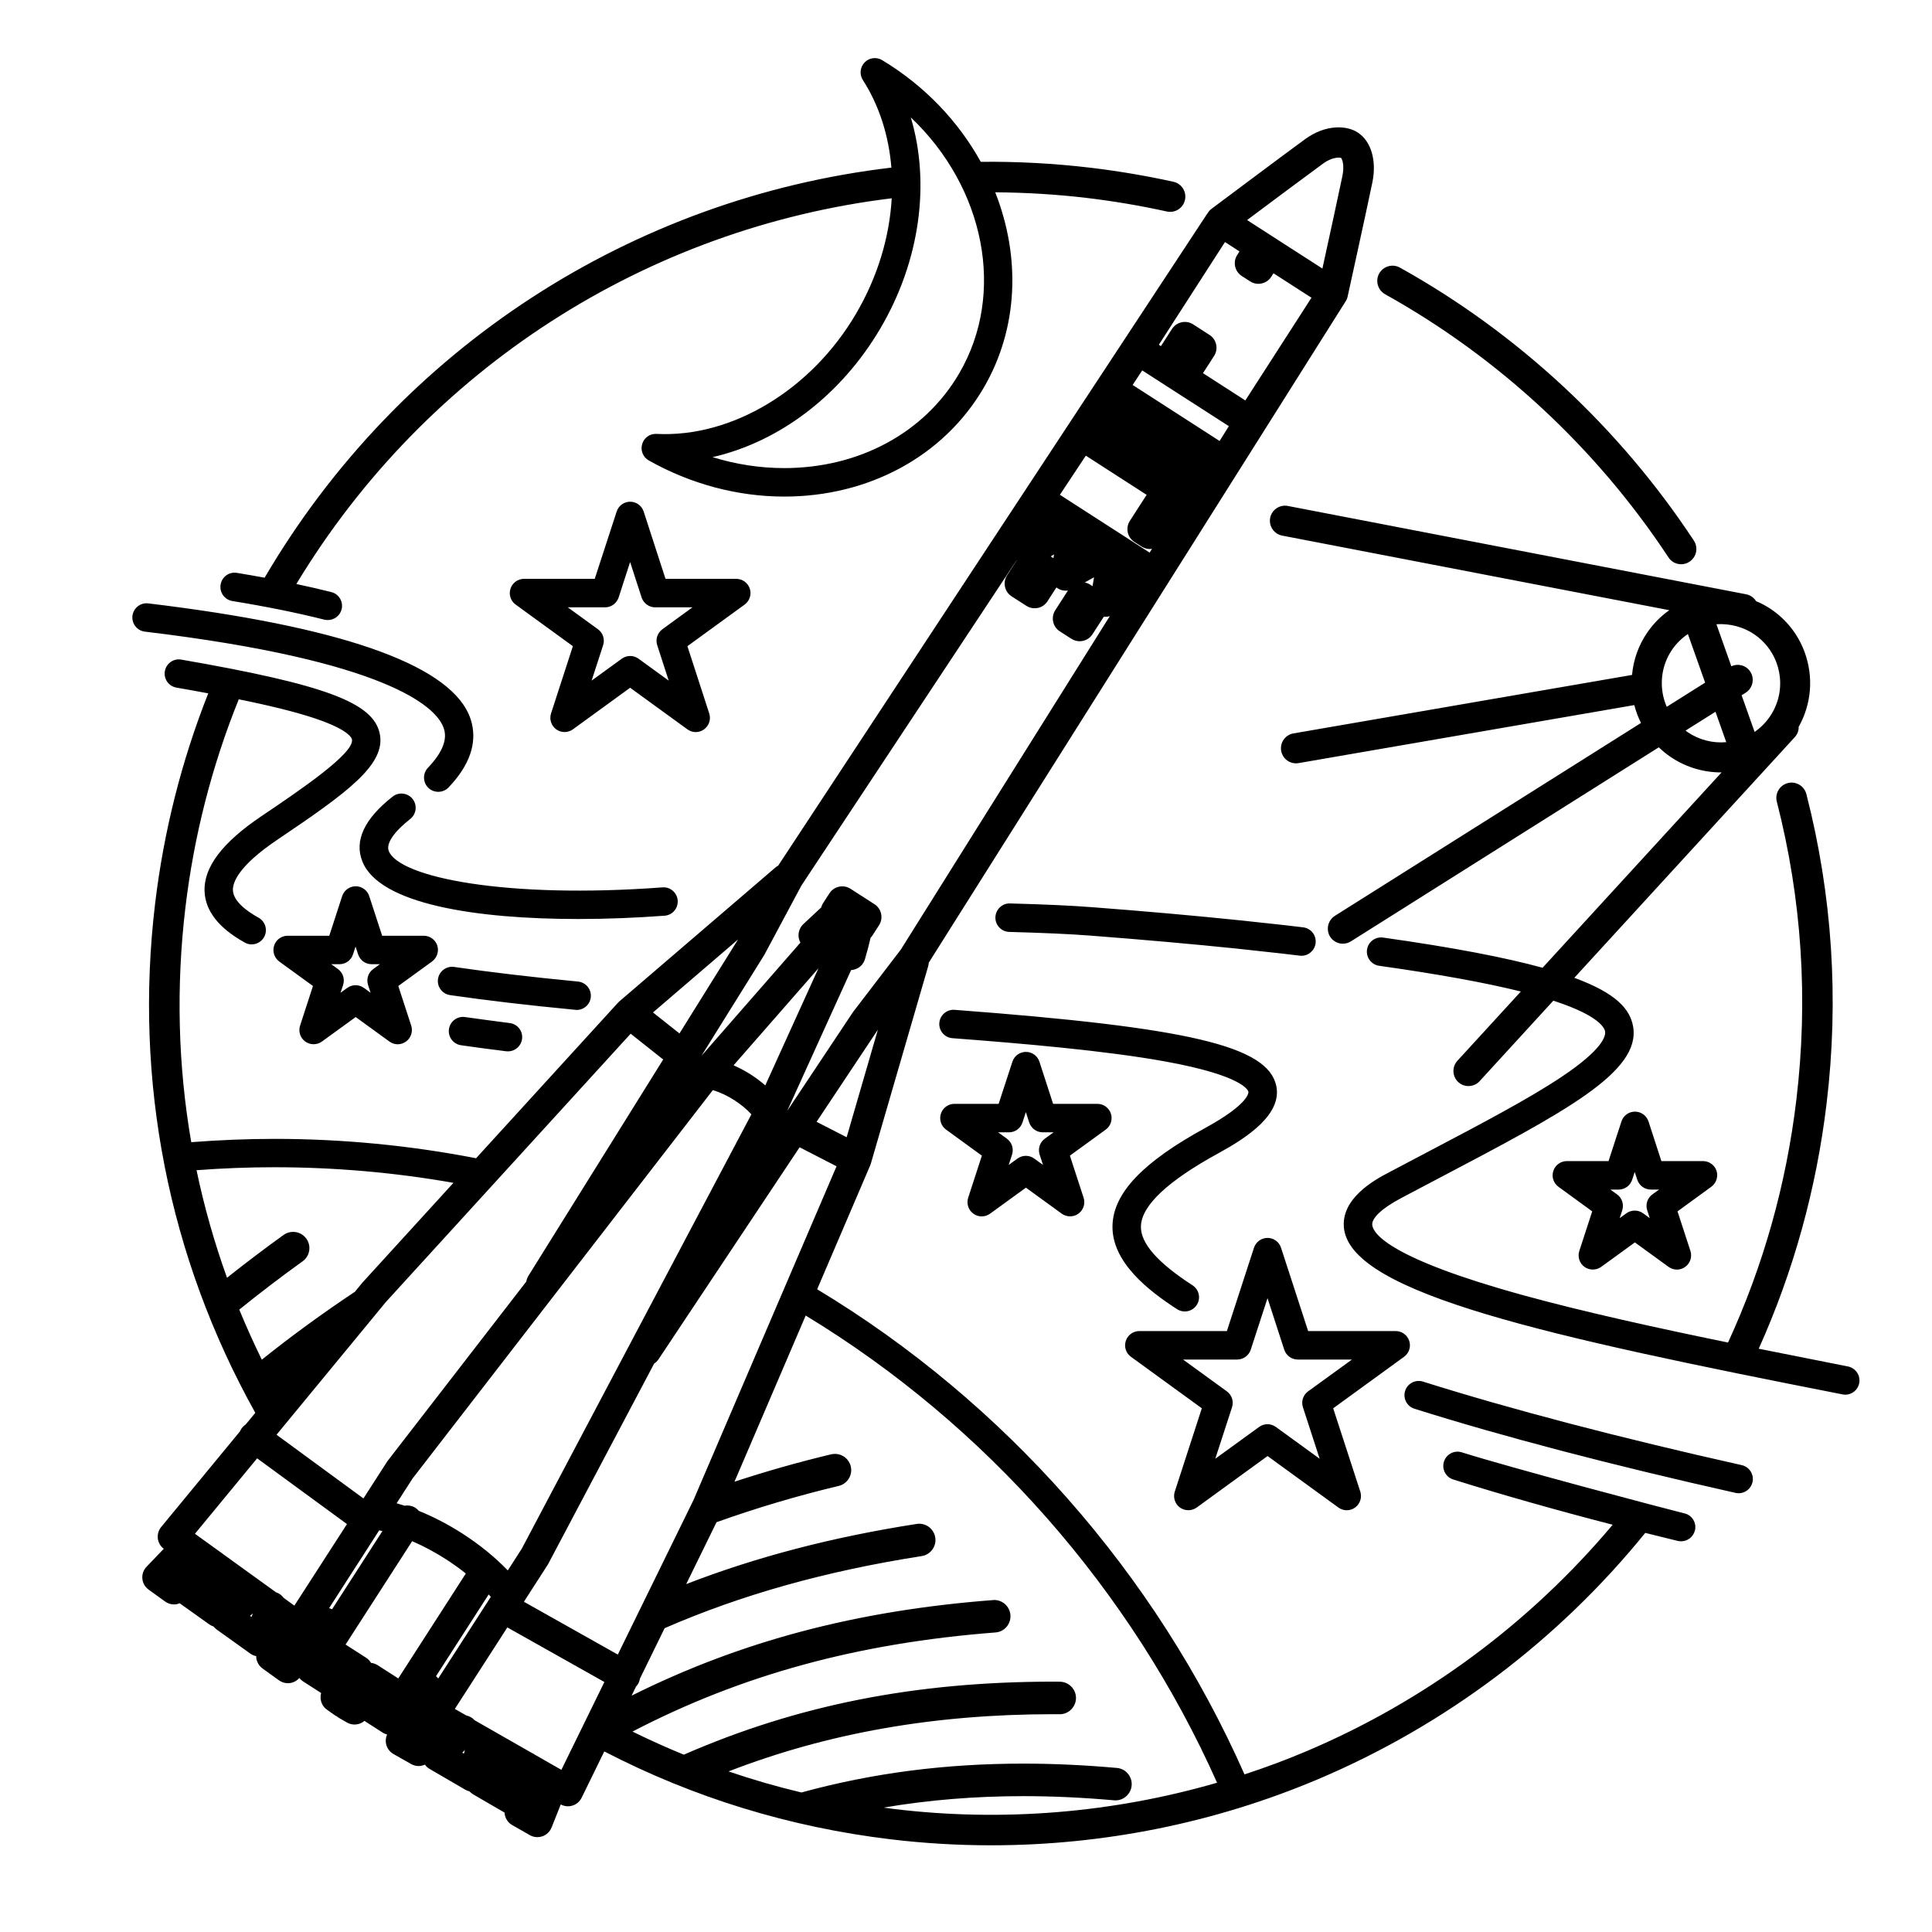
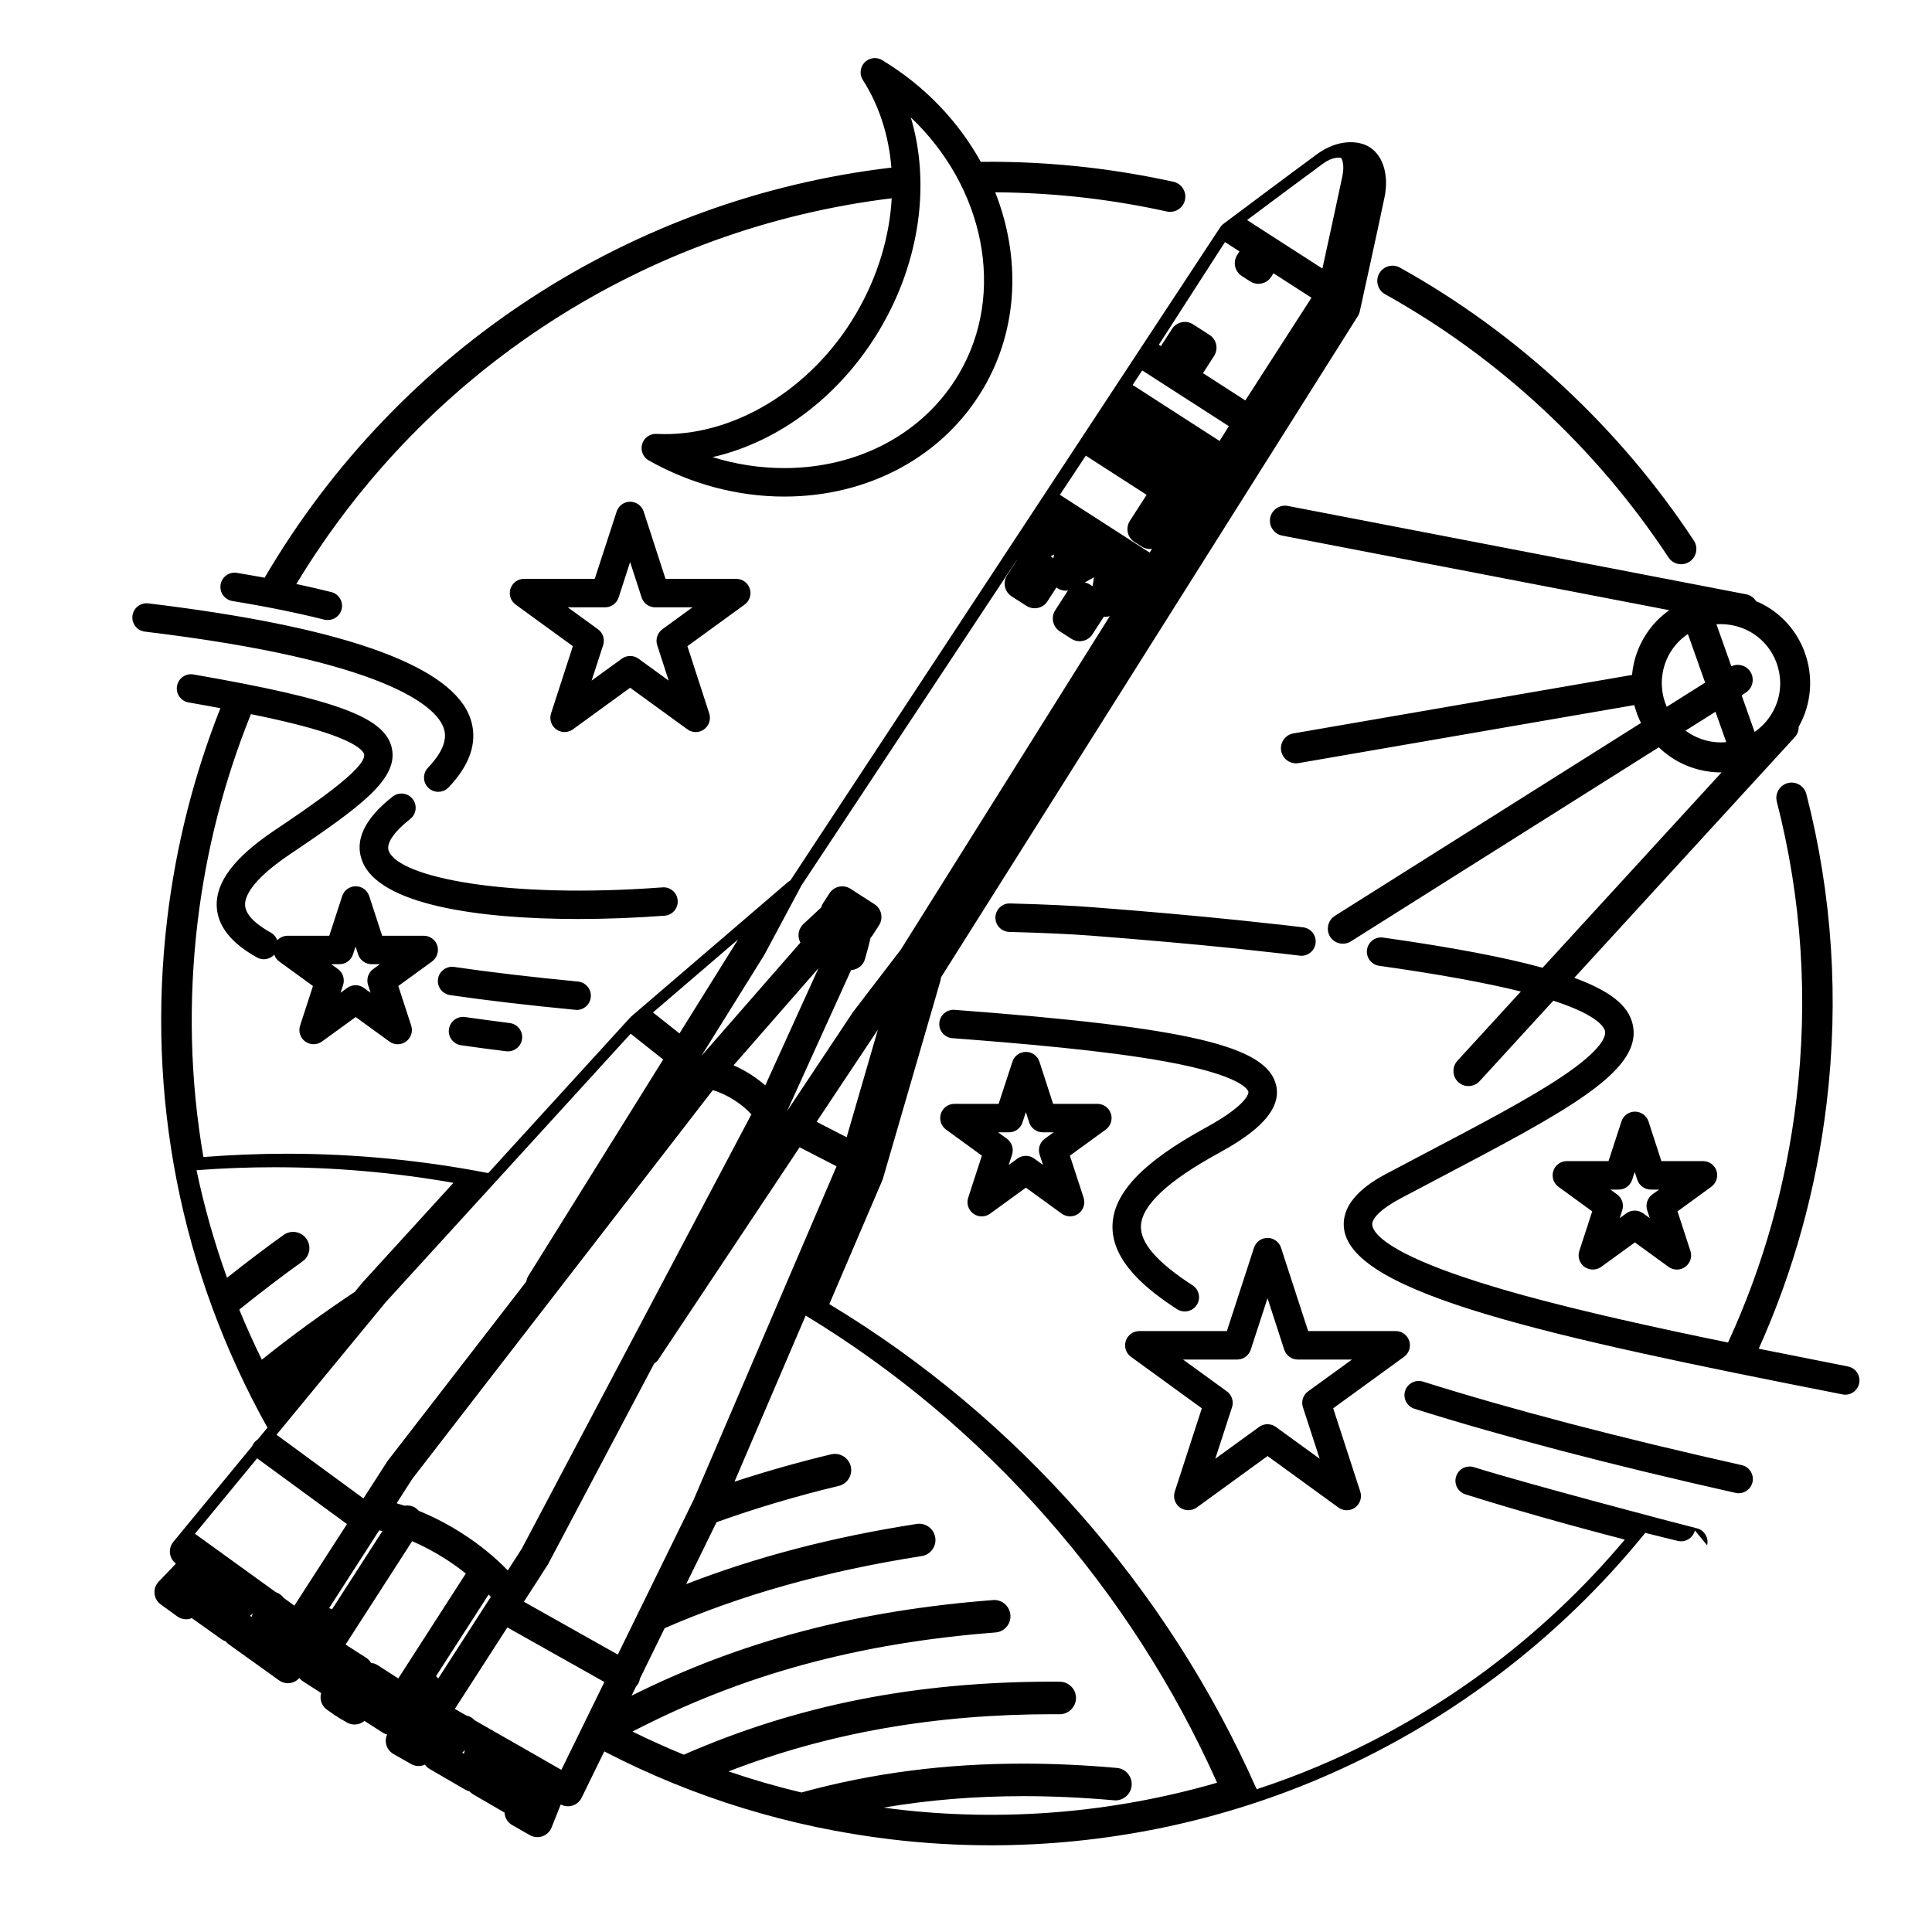
<svg xmlns="http://www.w3.org/2000/svg" fill="#000000" width="800px" height="800px" version="1.1" viewBox="144 144 512 512">
-   <path d="m320.13 386.67c-7.426 0.555-15.219 0.875-22.934 0.875-26.965 0-52.766-3.914-57.191-15.32-2.141-5.473 0.562-11.234 8.039-17.113 1.641-1.293 4.016-1.008 5.305 0.625 1.289 1.633 1.004 4.012-0.629 5.297-4.375 3.449-6.438 6.523-5.699 8.473 2.746 7.043 31.25 12.742 72.535 9.656 2.074-0.168 3.883 1.391 4.039 3.465 0.16 2.078-1.398 3.898-3.465 4.043zm-52.879 26.859c-2.074-0.297-3.977 1.137-4.273 3.195-0.309 2.051 1.137 3.977 3.188 4.273 3.789 0.551 7.828 1.082 11.984 1.602 0.156 0.02 0.312 0.02 0.469 0.02 1.879 0 3.496-1.395 3.734-3.305 0.262-2.055-1.203-3.945-3.269-4.191-4.109-0.527-8.09-1.066-11.832-1.594zm29.574-1.883c1.918 0 3.562-1.461 3.742-3.406 0.207-2.074-1.32-3.91-3.387-4.117-12.449-1.199-23.191-2.469-32.832-3.875-2.039-0.297-3.977 1.129-4.273 3.188-0.309 2.055 1.125 3.965 3.188 4.277 9.766 1.41 20.621 2.695 33.18 3.898 0.129 0.027 0.258 0.035 0.383 0.035zm-94.363-112.72c0.328-2.051 2.262-3.461 4.324-3.109 2.508 0.414 4.949 0.836 7.34 1.281 35.875-61.164 97.68-100.62 166.1-108.68-0.684-8.422-3.195-16.402-7.562-23.219-0.945-1.477-0.746-3.406 0.473-4.664 1.219-1.254 3.148-1.508 4.641-0.598 11.406 6.879 20.25 16.324 26.137 26.949 9.664-0.105 19.418 0.414 29.195 1.578 7.332 0.883 14.68 2.125 21.855 3.707 2.176 0.484 3.551 2.629 3.062 4.816-0.484 2.176-2.629 3.543-4.812 3.062-6.906-1.527-14-2.731-21.078-3.578-8.168-0.973-16.312-1.449-24.395-1.512 6.731 17.051 6.211 36.023-3.117 51.918-10.555 17.98-30.301 28.719-52.793 28.719-12.359 0-24.766-3.305-35.887-9.566-1.527-0.855-2.262-2.648-1.773-4.328 0.484-1.684 2.066-2.816 3.809-2.715 20.016 1.027 41.035-11.672 52.852-31.805 5.734-9.758 8.902-20.348 9.48-30.633-64.695 7.883-123.15 44.914-157.78 102.22 3.246 0.691 6.34 1.391 9.262 2.137 2.016 0.504 3.246 2.555 2.734 4.574-0.434 1.707-1.969 2.836-3.664 2.836-0.301 0-0.609-0.035-0.934-0.105-7.125-1.797-15.332-3.465-24.375-4.938-2.047-0.355-3.43-2.289-3.098-4.344zm182.91-123.81c5.195 17.418 2.469 37.992-8.035 55.863-10.453 17.801-26.809 30.121-44.5 34.164 6.191 1.918 12.617 2.906 19 2.906 19.816-0.004 37.121-9.34 46.305-25.004 12.613-21.469 6.637-49.547-12.77-67.93zm125.7 46.863c30.082 16.742 56.047 40.848 75.086 69.73 0.762 1.18 2.051 1.82 3.375 1.82 0.75 0 1.535-0.215 2.207-0.672 1.859-1.23 2.371-3.734 1.152-5.594-19.75-29.957-46.699-54.98-77.902-72.348-1.945-1.082-4.398-0.379-5.496 1.57-1.074 1.945-0.375 4.406 1.578 5.492zm86.422 236.54-8.934 6.504 3.422 10.5c0.504 1.547-0.055 3.25-1.375 4.211-0.66 0.473-1.438 0.719-2.211 0.719-0.77 0-1.559-0.246-2.207-0.719l-8.926-6.484-8.934 6.484c-1.32 0.945-3.109 0.945-4.43 0-1.32-0.961-1.867-2.664-1.367-4.211l3.422-10.5-8.934-6.504c-1.328-0.953-1.879-2.656-1.371-4.211 0.504-1.562 1.961-2.606 3.594-2.606h11.035l3.422-10.5c0.504-1.566 1.949-2.609 3.582-2.609 1.629 0 3.074 1.043 3.594 2.609l3.406 10.5h11.035c1.633 0 3.09 1.043 3.594 2.606 0.477 1.555-0.098 3.258-1.418 4.211zm-13.816 0.73h-2.191c-1.629 0-3.074-1.055-3.594-2.609l-0.672-2.066-0.68 2.066c-0.504 1.559-1.949 2.609-3.582 2.609h-2.188l1.773 1.281c1.32 0.961 1.867 2.656 1.367 4.211l-0.676 2.074 1.77-1.281c1.32-0.945 3.109-0.957 4.438 0l1.762 1.281-0.68-2.074c-0.504-1.559 0.051-3.25 1.367-4.211zm-242.34-155.03-15.168 11.023 5.785 17.828c0.504 1.559-0.055 3.254-1.367 4.211-0.66 0.488-1.43 0.727-2.207 0.727s-1.562-0.238-2.211-0.727l-15.176-11.023-15.164 11.023c-1.32 0.957-3.109 0.957-4.43 0-1.32-0.953-1.867-2.656-1.367-4.211l5.785-17.828-15.164-11.023c-1.324-0.957-1.879-2.66-1.367-4.207 0.504-1.562 1.949-2.613 3.582-2.613h18.746l5.805-17.828c0.504-1.559 1.949-2.609 3.57-2.609h0.012c1.633 0 3.078 1.055 3.582 2.609l5.785 17.828h18.746c1.633 0 3.09 1.055 3.594 2.613 0.504 1.547-0.059 3.25-1.371 4.207zm-13.82 0.727h-9.891c-1.633 0-3.078-1.055-3.594-2.609l-3.047-9.395-3.043 9.402c-0.52 1.551-1.961 2.606-3.594 2.606h-9.879l8 5.812c1.32 0.945 1.867 2.656 1.367 4.211l-3.055 9.395 8-5.805c1.328-0.961 3.117-0.961 4.438 0l7.992 5.805-3.047-9.395c-0.504-1.559 0.055-3.254 1.367-4.211zm278.06 227.33c-32.641-7.32-61.051-14.762-84.48-22.141-1.996-0.609-4.102 0.484-4.731 2.465-0.621 1.996 0.488 4.102 2.469 4.731 23.617 7.43 52.25 14.93 85.09 22.297 0.293 0.059 0.559 0.098 0.836 0.098 1.727 0 3.273-1.188 3.672-2.941 0.449-2.027-0.82-4.055-2.856-4.508zm-142.16-89.363c-16.469 9.004-24.273 17.16-24.59 25.699-0.363 9.828 9.586 17.457 17.109 22.34 0.629 0.402 1.355 0.598 2.047 0.598 1.23 0 2.438-0.598 3.168-1.723 1.133-1.742 0.629-4.082-1.113-5.203-9.375-6.082-13.855-11.23-13.68-15.723 0.195-5.453 7.152-11.977 20.668-19.355 7.309-4.004 16.828-10.191 15.195-17.789-2.277-10.559-23-15.453-85.258-20.141-2.055-0.152-3.879 1.406-4.035 3.481-0.156 2.066 1.395 3.879 3.473 4.035 17.926 1.355 40.559 3.273 56.496 6.188 20.461 3.723 21.867 7.609 21.945 8.039 0.008 0.008 0.508 3.019-11.426 9.555zm52.672 60.652-18.781 13.648 7.18 22.078c0.504 1.559-0.055 3.254-1.375 4.223-0.66 0.473-1.43 0.719-2.207 0.719s-1.562-0.246-2.211-0.719l-18.777-13.648-18.785 13.648c-1.32 0.945-3.102 0.945-4.438 0-1.32-0.961-1.867-2.664-1.367-4.223l7.168-22.078-18.781-13.648c-1.328-0.945-1.879-2.66-1.367-4.211 0.504-1.559 1.949-2.609 3.582-2.609h23.207l7.176-22.07c0.52-1.57 1.965-2.613 3.594-2.613 1.633 0 3.078 1.043 3.582 2.613l7.18 22.07h23.207c1.633 0 3.078 1.055 3.582 2.609 0.512 1.539-0.047 3.254-1.367 4.211zm-13.805 0.727h-14.367c-1.633 0-3.078-1.062-3.582-2.613l-4.43-13.648-4.445 13.648c-0.504 1.551-1.961 2.613-3.594 2.613h-14.348l11.613 8.434c1.324 0.953 1.867 2.656 1.367 4.211l-4.438 13.648 11.621-8.434c1.32-0.961 3.109-0.961 4.43 0l11.613 8.434-4.438-13.66c-0.504-1.547 0.051-3.25 1.375-4.203zm90.883 45.293c-0.414 1.723-1.961 2.875-3.664 2.875-0.301 0-0.598-0.039-0.902-0.105-2.898-0.715-5.769-1.414-8.59-2.125-23.074 28.469-53.012 51.031-86.762 65.297-27.379 11.574-56.887 17.496-86.605 17.496-8.867 0-17.746-0.523-26.586-1.586-26.723-3.203-52.246-11.027-75.918-23.293l-6.004 12.273c-0.5 1.012-1.375 1.762-2.438 2.086-0.387 0.129-0.793 0.18-1.195 0.18-0.66 0-1.309-0.168-1.898-0.488l-2.434 6.117c-0.441 1.082-1.324 1.941-2.418 2.324-0.434 0.141-0.887 0.227-1.34 0.227-0.695 0-1.387-0.176-1.996-0.527l-4.684-2.676c-1.004-0.574-1.723-1.566-1.949-2.691-0.047-0.207-0.066-0.414-0.066-0.609l-8.375-4.863c-0.336-0.207-0.641-0.488-0.918-0.754-0.383-0.105-0.742-0.246-1.102-0.441l-9.465-5.512c-0.516-0.293-0.938-0.695-1.258-1.152-0.105 0.039-0.215 0.105-0.324 0.145-0.434 0.141-0.887 0.238-1.34 0.238-0.691 0-1.375-0.188-1.996-0.539l-4.684-2.66c-1.004-0.578-1.723-1.57-1.949-2.695-0.176-0.836-0.07-1.703 0.277-2.469-0.414-0.102-0.805-0.258-1.164-0.492l-4.852-3.117c-0.414 0.363-0.91 0.629-1.438 0.797-0.395 0.109-0.785 0.172-1.188 0.172-0.711 0-1.41-0.191-2.031-0.555l-2.141-1.238c-0.172-0.105-0.328-0.238-0.492-0.363-0.207-0.102-0.414-0.207-0.609-0.348l-2-1.414c-0.934-0.648-1.543-1.664-1.684-2.793-0.074-0.543-0.02-1.113 0.121-1.637l-4.84-3.117c-0.363-0.238-0.672-0.527-0.941-0.867-0.555 0.641-1.301 1.082-2.125 1.281-0.309 0.059-0.598 0.102-0.906 0.102-0.836 0-1.672-0.266-2.363-0.762l-4.367-3.148c-0.953-0.695-1.559-1.77-1.664-2.91-0.012-0.125 0.012-0.238 0.012-0.352-0.559-0.105-1.102-0.332-1.57-0.672l-8.941-6.394c-0.312-0.23-0.57-0.5-0.805-0.785-0.387-0.125-0.762-0.312-1.113-0.551l-7.879-5.617c-0.195 0.086-0.383 0.156-0.59 0.207-0.301 0.074-0.59 0.105-0.898 0.105-0.848 0-1.672-0.266-2.367-0.766l-4.363-3.16c-0.953-0.68-1.562-1.742-1.664-2.91-0.105-1.152 0.309-2.312 1.113-3.148l4.559-4.762c-0.855-0.648-1.426-1.613-1.57-2.684-0.137-1.113 0.176-2.223 0.887-3.09l20.887-25.348c0.109-0.289 0.266-0.562 0.465-0.836 0.289-0.387 0.629-0.711 1.012-0.945l2.578-3.129c-22.996-41.25-32.184-87.852-26.551-134.96 2.301-19.191 7.031-37.898 14.082-55.707-2.648-0.504-5.453-1.004-8.434-1.523-2.055-0.359-3.426-2.309-3.062-4.359 0.363-2.051 2.301-3.426 4.352-3.062 38.066 6.621 50.84 11.383 52.582 19.562 1.77 8.242-8.629 15.703-27.148 28.191-10.418 7.023-11.844 11.402-11.75 13.383 0.133 2.969 3.769 5.586 6.793 7.262 1.82 1.012 2.481 3.305 1.477 5.129-0.699 1.238-1.984 1.945-3.305 1.945-0.621 0-1.25-0.145-1.812-0.48-6.856-3.797-10.449-8.348-10.664-13.531-0.277-6.418 4.656-12.949 15.062-19.965 9.859-6.648 24.777-16.695 23.992-20.359-0.098-0.418-0.992-2.641-10.105-5.656-4.793-1.582-11.273-3.211-19.887-4.961-7.106 17.574-11.855 36.094-14.133 55.098-2.508 21.027-1.977 41.934 1.535 62.27 7.32-0.562 14.711-0.875 22.043-0.875h0.039c17.957 0 35.906 1.734 53.402 5.133l37.59-41.195c0.105-0.121 0.227-0.238 0.352-0.348l0.039-0.031 41.348-35.473c0.242-0.195 0.488-0.363 0.746-0.508l113.68-172.75c0.039-0.059 0.09-0.105 0.121-0.152 0.266-0.43 0.57-0.805 0.984-1.117 0.188-0.137 19.129-14.332 24.867-18.512 5.371-3.906 10.891-3.672 13.824-1.809 0.02 0.012 0.031 0.016 0.039 0.023 0.02 0.012 0.035 0.02 0.047 0.031 0.02 0.012 0.031 0.02 0.051 0.031 0.02 0.012 0.031 0.023 0.051 0.039 3.481 2.301 4.969 7.445 3.789 13.16-1.426 6.941-6.516 30.062-6.566 30.293-0.105 0.504-0.332 0.953-0.609 1.371-0.039 0.055-0.051 0.105-0.098 0.156l-110.28 174.95c-0.02 0.297-0.066 0.59-0.145 0.887l-15.195 52.309v0.012l-0.02 0.039c-0.039 0.168-0.102 0.312-0.16 0.469l-14.066 32.848c49.68 29.91 89.719 75.336 113.25 128.56 5.523-1.805 10.973-3.828 16.332-6.102 31.383-13.254 59.332-33.973 81.238-60.055-15.426-3.996-29.641-8.031-42.254-11.996-1.984-0.621-3.09-2.746-2.457-4.727 0.621-1.996 2.734-3.09 4.727-2.469 13.43 4.231 54.367 15.055 59.035 16.188 2 0.465 3.242 2.5 2.754 4.516zm-216.52-132.71-16.246 24.418 7.969 4.086zm97.844-214.56 11.594 7.477h0.012l8.352 5.379c1.613-7.344 4.312-19.773 5.297-24.512 0.621-3.004-0.105-4.527-0.359-4.816-0.469-0.141-2.359-0.25-4.762 1.512-3.926 2.856-14.117 10.465-20.133 14.961zm-23.391 33.051 0.555 0.359 2.934-4.551c0.59-0.91 1.5-1.543 2.555-1.77 1.043-0.227 2.137-0.031 3.043 0.551l4.348 2.805c1.867 1.199 2.414 3.703 1.199 5.578l-2.934 4.555 1.164 0.75h0.012l10.047 6.481 17.527-27.223-10.066-6.481-0.598 0.938c-0.574 0.898-1.484 1.535-2.539 1.758-0.289 0.07-0.562 0.102-0.855 0.102-0.762 0-1.527-0.215-2.188-0.645l-2.223-1.43c-1.879-1.211-2.414-3.707-1.203-5.582l0.594-0.934-3.84-2.481zm-6.938 10.652 23.039 14.848 2.457-3.926-10.066-6.481h-0.012l-12.883-8.297zm-19.281 29.105 23.781 15.32 0.629-0.996c-0.188 0.023-0.371 0.051-0.559 0.051-0.742 0-1.508-0.207-2.191-0.648l-1.91-1.223c-0.906-0.578-1.535-1.492-1.762-2.543-0.227-1.043-0.031-2.141 0.551-3.043l4.438-6.887 0.012-0.012-16.117-10.387zm6.59 23.238c0.484 0.102 0.945 0.273 1.379 0.543l0.684 0.449 0.387-2.367zm-9.035-6.906 0.734 0.465 0.16-0.992zm-75.949 105.7-16.609 26.668 26.242-30.023c-0.188-0.336-0.332-0.711-0.414-1.094-0.301-1.379 0.152-2.832 1.184-3.809l4.731-4.41c0.105-0.383 0.258-0.754 0.473-1.102l1.715-2.644c1.199-1.867 3.699-2.414 5.578-1.211l6.352 4.09c0.906 0.578 1.531 1.496 1.762 2.539 0.227 1.055 0.031 2.156-0.551 3.047l-1.699 2.641c-0.152 0.246-0.336 0.465-0.535 0.66-0.324 1.484-0.828 3.367-1.484 5.648-0.383 1.367-1.465 2.43-2.832 2.785-0.289 0.086-0.559 0.117-0.848 0.137l-16.953 37.352 17.398-26.137c0.051-0.086 0.105-0.145 0.156-0.215l12.582-16.438 55.363-88.344c-0.363 0.105-0.746 0.16-1.125 0.16-0.145 0-0.301-0.016-0.441-0.031l-3.019 4.664c-0.762 1.195-2.074 1.848-3.394 1.848-0.742 0-1.508-0.207-2.191-0.645l-3.074-1.98c-0.902-0.578-1.543-1.5-1.758-2.543-0.227-1.055-0.031-2.144 0.551-3.043l3.367-5.234c-1.004 0.145-2.055-0.086-2.91-0.699-0.059-0.047-0.102-0.086-0.145-0.117l-2.371 3.672c-0.578 0.906-1.484 1.535-2.539 1.762-0.289 0.059-0.57 0.09-0.855 0.09-0.766 0-1.527-0.215-2.188-0.641l-3.914-2.512c-1.879-1.203-2.418-3.703-1.211-5.57l2.57-3.996c-0.012-0.012-0.012-0.023-0.02-0.031l-57.039 86.211-9.766 18.254c-0.047 0.09-0.086 0.16-0.137 0.242zm0.316 34.484 14.098-31.043-22.5 25.723c1.57 0.684 3.109 1.512 4.613 2.469 1.367 0.887 2.625 1.84 3.789 2.852zm-8.148 3.953c-1.879-1.211-3.856-2.141-5.754-2.695l-79.562 102.91-4.231 6.574c0.691 0.195 1.395 0.422 2.098 0.648 0.973-0.16 2.004 0 2.902 0.57 0.328 0.227 0.621 0.504 0.875 0.797 3.879 1.566 7.805 3.602 11.602 6.039 4.516 2.906 8.578 6.223 11.984 9.742l3.699-5.75 60.859-115.12c-1.234-1.336-2.75-2.606-4.473-3.711zm-21.609-23.281 7.019 5.562 15.508-24.879v-0.012zm-70.797 76.746-28.969 35.164 23.035 16.879 6.316-9.82c0.07-0.09 0.137-0.188 0.207-0.277l36.633-47.379c0.082-0.523 0.266-1.031 0.559-1.516l35.719-57.328-8.621-6.836zm-32.867 15.273c7.812-6.258 16.062-12.273 24.668-17.996l2.039-2.488c0.055-0.051 0.098-0.102 0.137-0.141l23.941-26.242c-15.586-2.746-31.508-4.133-47.438-4.133h-0.039c-6.856 0-13.754 0.266-20.609 0.785 2.023 9.652 4.719 19.18 8.082 28.504 5.019-3.984 10.055-7.809 15.008-11.359 0.734-0.523 1.613-0.801 2.508-0.801 1.387 0 2.695 0.672 3.5 1.793 0.672 0.941 0.945 2.066 0.754 3.211-0.188 1.137-0.805 2.133-1.742 2.801-5.606 4.027-11.234 8.316-16.785 12.793 1.844 4.465 3.828 8.895 5.977 13.273zm-2.398 67.258-0.73 0.629 0.402 0.293zm24.965-23.691-23.809-17.426-16.48 19.996 6.609 4.766c0.258 0.145 0.492 0.324 0.719 0.523l14.168 10.23c0.039 0.02 0.098 0.02 0.121 0.031 0.797 0.297 1.438 0.805 1.898 1.438l2.832 2.055zm9.395 1.855c-0.289-0.07-0.562-0.141-0.855-0.195l-13.285 20.633c0.266 0.102 0.543 0.176 0.805 0.266zm22.102 11.246c-1.637-1.309-3.394-2.57-5.246-3.769-2.961-1.898-5.984-3.512-8.977-4.801l-17.645 27.398 5.481 3.516c0.523 0.344 0.945 0.805 1.27 1.336 0.609 0.07 1.195 0.266 1.734 0.598l5.481 3.527zm-7.312 27.82 13.934-21.637c-0.195-0.207-0.379-0.414-0.574-0.629l-13.941 21.637c0.188 0.195 0.383 0.422 0.582 0.629zm7.082 18.969-0.715 0.691 0.434 0.246zm36.949-18.039-25.715-14.465-13.914 21.598 3.043 1.742c0.766 0.156 1.5 0.527 2.086 1.148 0.035 0.031 0.055 0.07 0.086 0.102l15.184 8.672c0.258 0.105 0.516 0.262 0.734 0.422l7.098 4.062zm3.559-7.269 20.047-40.926 37.922-88.473-9.789-5.039-37.434 56.246c-0.301 0.453-0.695 0.797-1.117 1.082l-28.023 52.992c-0.051 0.105-0.105 0.207-0.176 0.312l-6.316 9.809zm158.81 33.957c-22.816-51.156-61.293-94.848-109.02-123.8l-18.871 44.031c8.332-2.734 16.922-5.176 25.633-7.262 0.324-0.07 0.676-0.105 1.004-0.105 1.996 0 3.719 1.359 4.18 3.305 0.551 2.301-0.875 4.625-3.188 5.18-11.16 2.664-22.023 5.906-32.387 9.621l-8.039 16.402c18.582-7.203 38.641-12.449 61.082-15.949 2.414-0.359 4.551 1.27 4.922 3.594 0.188 1.137-0.09 2.273-0.777 3.203-0.68 0.938-1.672 1.547-2.816 1.723-25.449 3.977-47.805 10.254-68.125 19.109l-6.535 13.352c-0.082 0.453-0.215 0.906-0.453 1.328-0.168 0.309-0.363 0.543-0.59 0.785l-1.18 2.422c28.988-14.465 59.656-22.566 95.773-25.336 0.109-0.02 0.246-0.02 0.367-0.02 2.211 0 4.082 1.75 4.258 3.977 0.09 1.152-0.281 2.254-1.023 3.141-0.742 0.875-1.785 1.395-2.941 1.484-36.441 2.82-67.184 11.195-96.191 26.262 4.481 2.207 9.012 4.246 13.602 6.125 30.148-13.164 61.379-19.352 97.949-19.352l1.684 0.016c1.152 0.012 2.231 0.465 3.039 1.281 0.816 0.816 1.258 1.898 1.258 3.043-0.02 2.371-1.953 4.297-4.309 4.297l-1.648-0.012c-31.598 0-59.801 4.973-86.121 15.164 6.344 2.168 12.781 4.027 19.305 5.582 18.801-5.144 38.039-7.648 58.781-7.648 7.992 0 16.344 0.383 24.832 1.145 1.152 0.105 2.195 0.641 2.922 1.531 0.734 0.887 1.094 1.996 0.988 3.148-0.195 2.207-2.074 3.918-4.273 3.918-0.137 0-0.277-0.012-0.402-0.02-8.188-0.73-16.254-1.102-23.961-1.102-12.93 0-25.125 1.004-37.094 3.031 0.945 0.137 1.898 0.273 2.848 0.383 28.781 3.465 57.926 1.027 85.52-6.973zm-29.504-173.08-9.5 6.906 3.637 11.156c0.504 1.559-0.055 3.254-1.375 4.223-1.32 0.945-3.098 0.945-4.43-0.012l-9.488-6.887-9.496 6.898c-0.676 0.484-1.445 0.719-2.223 0.719s-1.559-0.238-2.211-0.73c-1.32-0.953-1.867-2.656-1.367-4.211l3.629-11.156-9.492-6.906c-1.32-0.945-1.867-2.648-1.367-4.223 0.504-1.547 1.949-2.602 3.582-2.602h11.719l3.648-11.16c0.504-1.562 1.949-2.606 3.582-2.606 1.629 0 3.074 1.043 3.582 2.606l3.621 11.16h11.738c1.633 0 3.078 1.055 3.582 2.602 0.496 1.562-0.051 3.266-1.371 4.223zm-13.816 0.723h-2.875c-1.633 0-3.078-1.062-3.594-2.609l-0.883-2.75-0.898 2.75c-0.504 1.547-1.949 2.609-3.582 2.609h-2.871l2.324 1.684c1.324 0.961 1.867 2.656 1.367 4.223l-0.887 2.734 2.332-1.691c1.32-0.961 3.109-0.961 4.43 0l2.324 1.684-0.887-2.734c-0.508-1.559 0.051-3.25 1.367-4.211zm213.49 66.488c-0.336 1.793-1.93 3.043-3.684 3.043-0.238 0-0.492-0.031-0.734-0.082-78.152-15.352-129.57-26.688-132.08-43.719-1.199-8.176 8.375-13.262 11.512-14.922 3.414-1.805 6.742-3.547 9.984-5.266 14.699-7.727 27.398-14.398 36.152-20.258 11.004-7.34 11.707-10.863 11.504-12.035-0.145-0.902-1.562-4.102-13.113-7.941-0.188-0.074-0.395-0.125-0.598-0.195l-19.543 21.336c-1.32 1.438-3.477 1.719-5.129 0.645-0.176-0.125-0.344-0.25-0.508-0.395-0.465-0.422-0.805-0.941-1.031-1.512-0.535-1.441-0.238-3.031 0.777-4.137l16.828-18.367c-9.457-2.352-21.855-4.606-37.559-6.82-2.066-0.301-3.5-2.207-3.211-4.266 0.289-2.062 2.195-3.496 4.262-3.211 18.832 2.656 32.441 5.305 42.266 8l47.438-51.77c-4.644 0.035-9.309-1.336-13.148-3.863l-0.273-0.176c-1.164-0.785-2.207-1.641-3.219-2.609l-81.602 51.43c-1.328 0.836-3.023 0.816-4.312-0.039-0.484-0.312-0.887-0.727-1.188-1.199-0.141-0.227-0.266-0.465-0.348-0.691l-0.02-0.074c-0.648-1.754 0.031-3.758 1.617-4.758l81.137-51.125c-0.344-0.684-0.648-1.379-0.934-2.098l-0.109-0.309c-0.281-0.754-0.523-1.551-0.734-2.328l-88.973 15.375c-0.988 0.168-2.012-0.039-2.856-0.594-0.707-0.453-1.23-1.117-1.543-1.895-0.105-0.289-0.172-0.527-0.215-0.777-0.172-1.043 0.066-2.102 0.684-2.973 0.609-0.875 1.527-1.457 2.578-1.633l89.727-15.496c0.359-4.016 1.734-7.863 3.984-11.16 1.598-2.359 3.582-4.375 5.894-5.996l-102.6-19.77c-0.523-0.105-1.004-0.301-1.438-0.578-0.691-0.457-1.238-1.137-1.535-1.898-0.277-0.734-0.344-1.465-0.207-2.207 0.422-2.16 2.519-3.586 4.684-3.176l121.44 23.406c1.109 0.207 2.074 0.887 2.664 1.844 1.18 0.457 2.457 1.133 3.641 1.906l0.344 0.227c3.984 2.707 6.996 6.504 8.727 10.984l0.121 0.316c2.43 6.57 1.859 13.809-1.566 19.879 0.059 0.938-0.312 1.934-1.012 2.699l-58.438 63.789c11.09 4.066 14.785 8.293 15.582 12.906 2.098 12.051-18.121 22.66-51.578 40.254-3.234 1.703-6.555 3.461-9.965 5.254-5.019 2.656-7.856 5.34-7.578 7.164 0.344 2.367 4.938 8.891 40.059 18.555 15.84 4.352 35.215 8.629 54.219 12.52 9.336-20.273 15.426-41.883 18.102-64.285 3.199-26.676 1.457-53.262-5.176-79.055-0.543-2.156 0.742-4.359 2.91-4.918 2.156-0.559 4.352 0.746 4.922 2.906 6.867 26.758 8.688 54.355 5.359 82.023-2.707 22.586-8.746 44.422-17.984 64.973 8.176 1.641 16.176 3.223 23.652 4.699 2.059 0.426 3.379 2.398 2.977 4.441zm-37.836-201.14 3.953 11.145c0.805-0.379 1.691-0.484 2.57-0.281 1.043 0.23 1.934 0.863 2.488 1.77 0.137 0.215 0.258 0.449 0.352 0.695l0.012 0.031c0.66 1.785-0.02 3.789-1.613 4.785l-1.082 0.684 3.438 9.715c1.578-1.094 2.953-2.465 4.055-4.086 2.359-3.465 3.234-7.644 2.438-11.754-0.168-0.883-0.402-1.738-0.715-2.562l-0.082-0.211c-1.148-2.953-3.148-5.465-5.793-7.266-2.852-1.949-6.5-2.906-10.02-2.664zm-2.992 15.477-4.566-12.879c-1.672 1.125-3.082 2.527-4.223 4.191-2.836 4.18-3.477 9.516-1.715 14.277l0.086 0.215c0.082 0.203 0.152 0.402 0.246 0.605zm5.598 15.781-2.852-8.062-7.934 4.996c0.188 0.137 0.359 0.277 0.543 0.398 3.019 2.059 6.648 2.988 10.242 2.668zm-340.18-4.438c0.727 1.57 1.367 4.109-1.352 8.137-0.684 0.996-1.531 2.035-2.527 3.078-1.438 1.508-1.387 3.891 0.109 5.336 0.734 0.699 1.672 1.043 2.613 1.043 0.988 0 1.988-0.395 2.727-1.152 1.289-1.367 2.414-2.727 3.32-4.09 4.453-6.602 3.512-12.066 1.953-15.488-6.102-13.348-34.656-23.18-84.848-29.207-2.074-0.246-3.941 1.23-4.191 3.293-0.246 2.066 1.23 3.945 3.293 4.191 64.488 7.734 76.66 19.957 78.902 24.859zm-2.809 62.57-8.934 6.484 3.422 10.5c0.504 1.562-0.055 3.254-1.367 4.211-0.66 0.488-1.438 0.734-2.211 0.734-0.77 0-1.559-0.246-2.207-0.734l-8.926-6.484-8.934 6.484c-1.328 0.961-3.117 0.961-4.438 0-1.32-0.945-1.867-2.648-1.367-4.211l3.414-10.5-8.926-6.484c-1.32-0.969-1.867-2.672-1.367-4.223 0.504-1.559 1.949-2.609 3.582-2.609h11.035l3.414-10.5c0.52-1.562 1.965-2.613 3.594-2.613 1.633 0 3.078 1.055 3.582 2.613l3.422 10.5h11.035c1.633 0 3.078 1.055 3.582 2.609 0.477 1.543-0.086 3.246-1.406 4.223zm-13.812 0.707h-2.191c-1.629 0-3.074-1.043-3.582-2.606l-0.672-2.074-0.68 2.074c-0.504 1.562-1.949 2.606-3.582 2.606h-2.18l1.773 1.289c1.32 0.945 1.867 2.648 1.367 4.211l-0.684 2.074 1.777-1.289c1.32-0.953 3.109-0.953 4.43 0l1.762 1.289-0.672-2.074c-0.504-1.562 0.039-3.254 1.367-4.211zm244.66-9.77c-1.648-0.195-3.336-0.395-5.078-0.598l-11.648-1.258c-11.887-1.23-25.004-2.402-38.984-3.465-5.637-0.441-12.82-0.766-21.957-1.012-2.055-0.082-3.824 1.594-3.875 3.672-0.059 2.074 1.578 3.812 3.668 3.875 9.023 0.246 16.07 0.559 21.582 0.984 13.93 1.074 26.973 2.227 38.77 3.445l11.613 1.27c1.703 0.195 3.391 0.395 5.027 0.59 0.145 0.02 0.312 0.031 0.457 0.031 1.879 0 3.496-1.406 3.734-3.324 0.258-2.086-1.219-3.965-3.309-4.211z" />
+   <path d="m320.13 386.67c-7.426 0.555-15.219 0.875-22.934 0.875-26.965 0-52.766-3.914-57.191-15.32-2.141-5.473 0.562-11.234 8.039-17.113 1.641-1.293 4.016-1.008 5.305 0.625 1.289 1.633 1.004 4.012-0.629 5.297-4.375 3.449-6.438 6.523-5.699 8.473 2.746 7.043 31.25 12.742 72.535 9.656 2.074-0.168 3.883 1.391 4.039 3.465 0.16 2.078-1.398 3.898-3.465 4.043zm-52.879 26.859c-2.074-0.297-3.977 1.137-4.273 3.195-0.309 2.051 1.137 3.977 3.188 4.273 3.789 0.551 7.828 1.082 11.984 1.602 0.156 0.02 0.312 0.02 0.469 0.02 1.879 0 3.496-1.395 3.734-3.305 0.262-2.055-1.203-3.945-3.269-4.191-4.109-0.527-8.09-1.066-11.832-1.594zm29.574-1.883c1.918 0 3.562-1.461 3.742-3.406 0.207-2.074-1.32-3.91-3.387-4.117-12.449-1.199-23.191-2.469-32.832-3.875-2.039-0.297-3.977 1.129-4.273 3.188-0.309 2.055 1.125 3.965 3.188 4.277 9.766 1.41 20.621 2.695 33.18 3.898 0.129 0.027 0.258 0.035 0.383 0.035zm-94.363-112.72c0.328-2.051 2.262-3.461 4.324-3.109 2.508 0.414 4.949 0.836 7.34 1.281 35.875-61.164 97.68-100.62 166.1-108.68-0.684-8.422-3.195-16.402-7.562-23.219-0.945-1.477-0.746-3.406 0.473-4.664 1.219-1.254 3.148-1.508 4.641-0.598 11.406 6.879 20.25 16.324 26.137 26.949 9.664-0.105 19.418 0.414 29.195 1.578 7.332 0.883 14.68 2.125 21.855 3.707 2.176 0.484 3.551 2.629 3.062 4.816-0.484 2.176-2.629 3.543-4.812 3.062-6.906-1.527-14-2.731-21.078-3.578-8.168-0.973-16.312-1.449-24.395-1.512 6.731 17.051 6.211 36.023-3.117 51.918-10.555 17.98-30.301 28.719-52.793 28.719-12.359 0-24.766-3.305-35.887-9.566-1.527-0.855-2.262-2.648-1.773-4.328 0.484-1.684 2.066-2.816 3.809-2.715 20.016 1.027 41.035-11.672 52.852-31.805 5.734-9.758 8.902-20.348 9.48-30.633-64.695 7.883-123.15 44.914-157.78 102.22 3.246 0.691 6.34 1.391 9.262 2.137 2.016 0.504 3.246 2.555 2.734 4.574-0.434 1.707-1.969 2.836-3.664 2.836-0.301 0-0.609-0.035-0.934-0.105-7.125-1.797-15.332-3.465-24.375-4.938-2.047-0.355-3.43-2.289-3.098-4.344zm182.91-123.81c5.195 17.418 2.469 37.992-8.035 55.863-10.453 17.801-26.809 30.121-44.5 34.164 6.191 1.918 12.617 2.906 19 2.906 19.816-0.004 37.121-9.34 46.305-25.004 12.613-21.469 6.637-49.547-12.77-67.93zm125.7 46.863c30.082 16.742 56.047 40.848 75.086 69.73 0.762 1.18 2.051 1.82 3.375 1.82 0.75 0 1.535-0.215 2.207-0.672 1.859-1.23 2.371-3.734 1.152-5.594-19.75-29.957-46.699-54.98-77.902-72.348-1.945-1.082-4.398-0.379-5.496 1.57-1.074 1.945-0.375 4.406 1.578 5.492zm86.422 236.54-8.934 6.504 3.422 10.5c0.504 1.547-0.055 3.25-1.375 4.211-0.66 0.473-1.438 0.719-2.211 0.719-0.77 0-1.559-0.246-2.207-0.719l-8.926-6.484-8.934 6.484c-1.32 0.945-3.109 0.945-4.43 0-1.32-0.961-1.867-2.664-1.367-4.211l3.422-10.5-8.934-6.504c-1.328-0.953-1.879-2.656-1.371-4.211 0.504-1.562 1.961-2.606 3.594-2.606h11.035l3.422-10.5c0.504-1.566 1.949-2.609 3.582-2.609 1.629 0 3.074 1.043 3.594 2.609l3.406 10.5h11.035c1.633 0 3.09 1.043 3.594 2.606 0.477 1.555-0.098 3.258-1.418 4.211zm-13.816 0.73h-2.191c-1.629 0-3.074-1.055-3.594-2.609l-0.672-2.066-0.68 2.066c-0.504 1.559-1.949 2.609-3.582 2.609h-2.188l1.773 1.281c1.32 0.961 1.867 2.656 1.367 4.211l-0.676 2.074 1.77-1.281c1.32-0.945 3.109-0.957 4.438 0l1.762 1.281-0.68-2.074c-0.504-1.559 0.051-3.25 1.367-4.211zm-242.34-155.03-15.168 11.023 5.785 17.828c0.504 1.559-0.055 3.254-1.367 4.211-0.66 0.488-1.43 0.727-2.207 0.727s-1.562-0.238-2.211-0.727l-15.176-11.023-15.164 11.023c-1.32 0.957-3.109 0.957-4.43 0-1.32-0.953-1.867-2.656-1.367-4.211l5.785-17.828-15.164-11.023c-1.324-0.957-1.879-2.66-1.367-4.207 0.504-1.562 1.949-2.613 3.582-2.613h18.746l5.805-17.828c0.504-1.559 1.949-2.609 3.57-2.609h0.012c1.633 0 3.078 1.055 3.582 2.609l5.785 17.828h18.746c1.633 0 3.09 1.055 3.594 2.613 0.504 1.547-0.059 3.25-1.371 4.207zm-13.82 0.727h-9.891c-1.633 0-3.078-1.055-3.594-2.609l-3.047-9.395-3.043 9.402c-0.52 1.551-1.961 2.606-3.594 2.606h-9.879l8 5.812c1.32 0.945 1.867 2.656 1.367 4.211l-3.055 9.395 8-5.805c1.328-0.961 3.117-0.961 4.438 0l7.992 5.805-3.047-9.395c-0.504-1.559 0.055-3.254 1.367-4.211zm278.06 227.33c-32.641-7.32-61.051-14.762-84.48-22.141-1.996-0.609-4.102 0.484-4.731 2.465-0.621 1.996 0.488 4.102 2.469 4.731 23.617 7.43 52.25 14.93 85.09 22.297 0.293 0.059 0.559 0.098 0.836 0.098 1.727 0 3.273-1.188 3.672-2.941 0.449-2.027-0.82-4.055-2.856-4.508zm-142.16-89.363c-16.469 9.004-24.273 17.16-24.59 25.699-0.363 9.828 9.586 17.457 17.109 22.34 0.629 0.402 1.355 0.598 2.047 0.598 1.23 0 2.438-0.598 3.168-1.723 1.133-1.742 0.629-4.082-1.113-5.203-9.375-6.082-13.855-11.23-13.68-15.723 0.195-5.453 7.152-11.977 20.668-19.355 7.309-4.004 16.828-10.191 15.195-17.789-2.277-10.559-23-15.453-85.258-20.141-2.055-0.152-3.879 1.406-4.035 3.481-0.156 2.066 1.395 3.879 3.473 4.035 17.926 1.355 40.559 3.273 56.496 6.188 20.461 3.723 21.867 7.609 21.945 8.039 0.008 0.008 0.508 3.019-11.426 9.555zm52.672 60.652-18.781 13.648 7.18 22.078c0.504 1.559-0.055 3.254-1.375 4.223-0.66 0.473-1.43 0.719-2.207 0.719s-1.562-0.246-2.211-0.719l-18.777-13.648-18.785 13.648c-1.32 0.945-3.102 0.945-4.438 0-1.32-0.961-1.867-2.664-1.367-4.223l7.168-22.078-18.781-13.648c-1.328-0.945-1.879-2.66-1.367-4.211 0.504-1.559 1.949-2.609 3.582-2.609h23.207l7.176-22.07c0.52-1.57 1.965-2.613 3.594-2.613 1.633 0 3.078 1.043 3.582 2.613l7.18 22.07h23.207c1.633 0 3.078 1.055 3.582 2.609 0.512 1.539-0.047 3.254-1.367 4.211zm-13.805 0.727h-14.367c-1.633 0-3.078-1.062-3.582-2.613l-4.43-13.648-4.445 13.648c-0.504 1.551-1.961 2.613-3.594 2.613h-14.348l11.613 8.434c1.324 0.953 1.867 2.656 1.367 4.211l-4.438 13.648 11.621-8.434c1.32-0.961 3.109-0.961 4.43 0l11.613 8.434-4.438-13.66c-0.504-1.547 0.051-3.25 1.375-4.203zm90.883 45.293c-0.414 1.723-1.961 2.875-3.664 2.875-0.301 0-0.598-0.039-0.902-0.105-2.898-0.715-5.769-1.414-8.59-2.125-23.074 28.469-53.012 51.031-86.762 65.297-27.379 11.574-56.887 17.496-86.605 17.496-8.867 0-17.746-0.523-26.586-1.586-26.723-3.203-52.246-11.027-75.918-23.293l-6.004 12.273c-0.5 1.012-1.375 1.762-2.438 2.086-0.387 0.129-0.793 0.18-1.195 0.18-0.66 0-1.309-0.168-1.898-0.488l-2.434 6.117c-0.441 1.082-1.324 1.941-2.418 2.324-0.434 0.141-0.887 0.227-1.34 0.227-0.695 0-1.387-0.176-1.996-0.527l-4.684-2.676c-1.004-0.574-1.723-1.566-1.949-2.691-0.047-0.207-0.066-0.414-0.066-0.609l-8.375-4.863c-0.336-0.207-0.641-0.488-0.918-0.754-0.383-0.105-0.742-0.246-1.102-0.441l-9.465-5.512c-0.516-0.293-0.938-0.695-1.258-1.152-0.105 0.039-0.215 0.105-0.324 0.145-0.434 0.141-0.887 0.238-1.34 0.238-0.691 0-1.375-0.188-1.996-0.539l-4.684-2.66c-1.004-0.578-1.723-1.57-1.949-2.695-0.176-0.836-0.07-1.703 0.277-2.469-0.414-0.102-0.805-0.258-1.164-0.492l-4.852-3.117c-0.414 0.363-0.91 0.629-1.438 0.797-0.395 0.109-0.785 0.172-1.188 0.172-0.711 0-1.41-0.191-2.031-0.555l-2.141-1.238c-0.172-0.105-0.328-0.238-0.492-0.363-0.207-0.102-0.414-0.207-0.609-0.348l-2-1.414c-0.934-0.648-1.543-1.664-1.684-2.793-0.074-0.543-0.02-1.113 0.121-1.637l-4.84-3.117c-0.363-0.238-0.672-0.527-0.941-0.867-0.555 0.641-1.301 1.082-2.125 1.281-0.309 0.059-0.598 0.102-0.906 0.102-0.836 0-1.672-0.266-2.363-0.762l-4.367-3.148l-8.941-6.394c-0.312-0.23-0.57-0.5-0.805-0.785-0.387-0.125-0.762-0.312-1.113-0.551l-7.879-5.617c-0.195 0.086-0.383 0.156-0.59 0.207-0.301 0.074-0.59 0.105-0.898 0.105-0.848 0-1.672-0.266-2.367-0.766l-4.363-3.16c-0.953-0.68-1.562-1.742-1.664-2.91-0.105-1.152 0.309-2.312 1.113-3.148l4.559-4.762c-0.855-0.648-1.426-1.613-1.57-2.684-0.137-1.113 0.176-2.223 0.887-3.09l20.887-25.348c0.109-0.289 0.266-0.562 0.465-0.836 0.289-0.387 0.629-0.711 1.012-0.945l2.578-3.129c-22.996-41.25-32.184-87.852-26.551-134.96 2.301-19.191 7.031-37.898 14.082-55.707-2.648-0.504-5.453-1.004-8.434-1.523-2.055-0.359-3.426-2.309-3.062-4.359 0.363-2.051 2.301-3.426 4.352-3.062 38.066 6.621 50.84 11.383 52.582 19.562 1.77 8.242-8.629 15.703-27.148 28.191-10.418 7.023-11.844 11.402-11.75 13.383 0.133 2.969 3.769 5.586 6.793 7.262 1.82 1.012 2.481 3.305 1.477 5.129-0.699 1.238-1.984 1.945-3.305 1.945-0.621 0-1.25-0.145-1.812-0.48-6.856-3.797-10.449-8.348-10.664-13.531-0.277-6.418 4.656-12.949 15.062-19.965 9.859-6.648 24.777-16.695 23.992-20.359-0.098-0.418-0.992-2.641-10.105-5.656-4.793-1.582-11.273-3.211-19.887-4.961-7.106 17.574-11.855 36.094-14.133 55.098-2.508 21.027-1.977 41.934 1.535 62.27 7.32-0.562 14.711-0.875 22.043-0.875h0.039c17.957 0 35.906 1.734 53.402 5.133l37.59-41.195c0.105-0.121 0.227-0.238 0.352-0.348l0.039-0.031 41.348-35.473c0.242-0.195 0.488-0.363 0.746-0.508l113.68-172.75c0.039-0.059 0.09-0.105 0.121-0.152 0.266-0.43 0.57-0.805 0.984-1.117 0.188-0.137 19.129-14.332 24.867-18.512 5.371-3.906 10.891-3.672 13.824-1.809 0.02 0.012 0.031 0.016 0.039 0.023 0.02 0.012 0.035 0.02 0.047 0.031 0.02 0.012 0.031 0.02 0.051 0.031 0.02 0.012 0.031 0.023 0.051 0.039 3.481 2.301 4.969 7.445 3.789 13.16-1.426 6.941-6.516 30.062-6.566 30.293-0.105 0.504-0.332 0.953-0.609 1.371-0.039 0.055-0.051 0.105-0.098 0.156l-110.28 174.95c-0.02 0.297-0.066 0.59-0.145 0.887l-15.195 52.309v0.012l-0.02 0.039c-0.039 0.168-0.102 0.312-0.16 0.469l-14.066 32.848c49.68 29.91 89.719 75.336 113.25 128.56 5.523-1.805 10.973-3.828 16.332-6.102 31.383-13.254 59.332-33.973 81.238-60.055-15.426-3.996-29.641-8.031-42.254-11.996-1.984-0.621-3.09-2.746-2.457-4.727 0.621-1.996 2.734-3.09 4.727-2.469 13.43 4.231 54.367 15.055 59.035 16.188 2 0.465 3.242 2.5 2.754 4.516zm-216.52-132.71-16.246 24.418 7.969 4.086zm97.844-214.56 11.594 7.477h0.012l8.352 5.379c1.613-7.344 4.312-19.773 5.297-24.512 0.621-3.004-0.105-4.527-0.359-4.816-0.469-0.141-2.359-0.25-4.762 1.512-3.926 2.856-14.117 10.465-20.133 14.961zm-23.391 33.051 0.555 0.359 2.934-4.551c0.59-0.91 1.5-1.543 2.555-1.77 1.043-0.227 2.137-0.031 3.043 0.551l4.348 2.805c1.867 1.199 2.414 3.703 1.199 5.578l-2.934 4.555 1.164 0.75h0.012l10.047 6.481 17.527-27.223-10.066-6.481-0.598 0.938c-0.574 0.898-1.484 1.535-2.539 1.758-0.289 0.07-0.562 0.102-0.855 0.102-0.762 0-1.527-0.215-2.188-0.645l-2.223-1.43c-1.879-1.211-2.414-3.707-1.203-5.582l0.594-0.934-3.84-2.481zm-6.938 10.652 23.039 14.848 2.457-3.926-10.066-6.481h-0.012l-12.883-8.297zm-19.281 29.105 23.781 15.32 0.629-0.996c-0.188 0.023-0.371 0.051-0.559 0.051-0.742 0-1.508-0.207-2.191-0.648l-1.91-1.223c-0.906-0.578-1.535-1.492-1.762-2.543-0.227-1.043-0.031-2.141 0.551-3.043l4.438-6.887 0.012-0.012-16.117-10.387zm6.59 23.238c0.484 0.102 0.945 0.273 1.379 0.543l0.684 0.449 0.387-2.367zm-9.035-6.906 0.734 0.465 0.16-0.992zm-75.949 105.7-16.609 26.668 26.242-30.023c-0.188-0.336-0.332-0.711-0.414-1.094-0.301-1.379 0.152-2.832 1.184-3.809l4.731-4.41c0.105-0.383 0.258-0.754 0.473-1.102l1.715-2.644c1.199-1.867 3.699-2.414 5.578-1.211l6.352 4.09c0.906 0.578 1.531 1.496 1.762 2.539 0.227 1.055 0.031 2.156-0.551 3.047l-1.699 2.641c-0.152 0.246-0.336 0.465-0.535 0.66-0.324 1.484-0.828 3.367-1.484 5.648-0.383 1.367-1.465 2.43-2.832 2.785-0.289 0.086-0.559 0.117-0.848 0.137l-16.953 37.352 17.398-26.137c0.051-0.086 0.105-0.145 0.156-0.215l12.582-16.438 55.363-88.344c-0.363 0.105-0.746 0.16-1.125 0.16-0.145 0-0.301-0.016-0.441-0.031l-3.019 4.664c-0.762 1.195-2.074 1.848-3.394 1.848-0.742 0-1.508-0.207-2.191-0.645l-3.074-1.98c-0.902-0.578-1.543-1.5-1.758-2.543-0.227-1.055-0.031-2.144 0.551-3.043l3.367-5.234c-1.004 0.145-2.055-0.086-2.91-0.699-0.059-0.047-0.102-0.086-0.145-0.117l-2.371 3.672c-0.578 0.906-1.484 1.535-2.539 1.762-0.289 0.059-0.57 0.09-0.855 0.09-0.766 0-1.527-0.215-2.188-0.641l-3.914-2.512c-1.879-1.203-2.418-3.703-1.211-5.57l2.57-3.996c-0.012-0.012-0.012-0.023-0.02-0.031l-57.039 86.211-9.766 18.254c-0.047 0.09-0.086 0.16-0.137 0.242zm0.316 34.484 14.098-31.043-22.5 25.723c1.57 0.684 3.109 1.512 4.613 2.469 1.367 0.887 2.625 1.84 3.789 2.852zm-8.148 3.953c-1.879-1.211-3.856-2.141-5.754-2.695l-79.562 102.91-4.231 6.574c0.691 0.195 1.395 0.422 2.098 0.648 0.973-0.16 2.004 0 2.902 0.57 0.328 0.227 0.621 0.504 0.875 0.797 3.879 1.566 7.805 3.602 11.602 6.039 4.516 2.906 8.578 6.223 11.984 9.742l3.699-5.75 60.859-115.12c-1.234-1.336-2.75-2.606-4.473-3.711zm-21.609-23.281 7.019 5.562 15.508-24.879v-0.012zm-70.797 76.746-28.969 35.164 23.035 16.879 6.316-9.82c0.07-0.09 0.137-0.188 0.207-0.277l36.633-47.379c0.082-0.523 0.266-1.031 0.559-1.516l35.719-57.328-8.621-6.836zm-32.867 15.273c7.812-6.258 16.062-12.273 24.668-17.996l2.039-2.488c0.055-0.051 0.098-0.102 0.137-0.141l23.941-26.242c-15.586-2.746-31.508-4.133-47.438-4.133h-0.039c-6.856 0-13.754 0.266-20.609 0.785 2.023 9.652 4.719 19.18 8.082 28.504 5.019-3.984 10.055-7.809 15.008-11.359 0.734-0.523 1.613-0.801 2.508-0.801 1.387 0 2.695 0.672 3.5 1.793 0.672 0.941 0.945 2.066 0.754 3.211-0.188 1.137-0.805 2.133-1.742 2.801-5.606 4.027-11.234 8.316-16.785 12.793 1.844 4.465 3.828 8.895 5.977 13.273zm-2.398 67.258-0.73 0.629 0.402 0.293zm24.965-23.691-23.809-17.426-16.48 19.996 6.609 4.766c0.258 0.145 0.492 0.324 0.719 0.523l14.168 10.23c0.039 0.02 0.098 0.02 0.121 0.031 0.797 0.297 1.438 0.805 1.898 1.438l2.832 2.055zm9.395 1.855c-0.289-0.07-0.562-0.141-0.855-0.195l-13.285 20.633c0.266 0.102 0.543 0.176 0.805 0.266zm22.102 11.246c-1.637-1.309-3.394-2.57-5.246-3.769-2.961-1.898-5.984-3.512-8.977-4.801l-17.645 27.398 5.481 3.516c0.523 0.344 0.945 0.805 1.27 1.336 0.609 0.07 1.195 0.266 1.734 0.598l5.481 3.527zm-7.312 27.82 13.934-21.637c-0.195-0.207-0.379-0.414-0.574-0.629l-13.941 21.637c0.188 0.195 0.383 0.422 0.582 0.629zm7.082 18.969-0.715 0.691 0.434 0.246zm36.949-18.039-25.715-14.465-13.914 21.598 3.043 1.742c0.766 0.156 1.5 0.527 2.086 1.148 0.035 0.031 0.055 0.07 0.086 0.102l15.184 8.672c0.258 0.105 0.516 0.262 0.734 0.422l7.098 4.062zm3.559-7.269 20.047-40.926 37.922-88.473-9.789-5.039-37.434 56.246c-0.301 0.453-0.695 0.797-1.117 1.082l-28.023 52.992c-0.051 0.105-0.105 0.207-0.176 0.312l-6.316 9.809zm158.81 33.957c-22.816-51.156-61.293-94.848-109.02-123.8l-18.871 44.031c8.332-2.734 16.922-5.176 25.633-7.262 0.324-0.07 0.676-0.105 1.004-0.105 1.996 0 3.719 1.359 4.18 3.305 0.551 2.301-0.875 4.625-3.188 5.18-11.16 2.664-22.023 5.906-32.387 9.621l-8.039 16.402c18.582-7.203 38.641-12.449 61.082-15.949 2.414-0.359 4.551 1.27 4.922 3.594 0.188 1.137-0.09 2.273-0.777 3.203-0.68 0.938-1.672 1.547-2.816 1.723-25.449 3.977-47.805 10.254-68.125 19.109l-6.535 13.352c-0.082 0.453-0.215 0.906-0.453 1.328-0.168 0.309-0.363 0.543-0.59 0.785l-1.18 2.422c28.988-14.465 59.656-22.566 95.773-25.336 0.109-0.02 0.246-0.02 0.367-0.02 2.211 0 4.082 1.75 4.258 3.977 0.09 1.152-0.281 2.254-1.023 3.141-0.742 0.875-1.785 1.395-2.941 1.484-36.441 2.82-67.184 11.195-96.191 26.262 4.481 2.207 9.012 4.246 13.602 6.125 30.148-13.164 61.379-19.352 97.949-19.352l1.684 0.016c1.152 0.012 2.231 0.465 3.039 1.281 0.816 0.816 1.258 1.898 1.258 3.043-0.02 2.371-1.953 4.297-4.309 4.297l-1.648-0.012c-31.598 0-59.801 4.973-86.121 15.164 6.344 2.168 12.781 4.027 19.305 5.582 18.801-5.144 38.039-7.648 58.781-7.648 7.992 0 16.344 0.383 24.832 1.145 1.152 0.105 2.195 0.641 2.922 1.531 0.734 0.887 1.094 1.996 0.988 3.148-0.195 2.207-2.074 3.918-4.273 3.918-0.137 0-0.277-0.012-0.402-0.02-8.188-0.73-16.254-1.102-23.961-1.102-12.93 0-25.125 1.004-37.094 3.031 0.945 0.137 1.898 0.273 2.848 0.383 28.781 3.465 57.926 1.027 85.52-6.973zm-29.504-173.08-9.5 6.906 3.637 11.156c0.504 1.559-0.055 3.254-1.375 4.223-1.32 0.945-3.098 0.945-4.43-0.012l-9.488-6.887-9.496 6.898c-0.676 0.484-1.445 0.719-2.223 0.719s-1.559-0.238-2.211-0.73c-1.32-0.953-1.867-2.656-1.367-4.211l3.629-11.156-9.492-6.906c-1.32-0.945-1.867-2.648-1.367-4.223 0.504-1.547 1.949-2.602 3.582-2.602h11.719l3.648-11.16c0.504-1.562 1.949-2.606 3.582-2.606 1.629 0 3.074 1.043 3.582 2.606l3.621 11.16h11.738c1.633 0 3.078 1.055 3.582 2.602 0.496 1.562-0.051 3.266-1.371 4.223zm-13.816 0.723h-2.875c-1.633 0-3.078-1.062-3.594-2.609l-0.883-2.75-0.898 2.75c-0.504 1.547-1.949 2.609-3.582 2.609h-2.871l2.324 1.684c1.324 0.961 1.867 2.656 1.367 4.223l-0.887 2.734 2.332-1.691c1.32-0.961 3.109-0.961 4.43 0l2.324 1.684-0.887-2.734c-0.508-1.559 0.051-3.25 1.367-4.211zm213.49 66.488c-0.336 1.793-1.93 3.043-3.684 3.043-0.238 0-0.492-0.031-0.734-0.082-78.152-15.352-129.57-26.688-132.08-43.719-1.199-8.176 8.375-13.262 11.512-14.922 3.414-1.805 6.742-3.547 9.984-5.266 14.699-7.727 27.398-14.398 36.152-20.258 11.004-7.34 11.707-10.863 11.504-12.035-0.145-0.902-1.562-4.102-13.113-7.941-0.188-0.074-0.395-0.125-0.598-0.195l-19.543 21.336c-1.32 1.438-3.477 1.719-5.129 0.645-0.176-0.125-0.344-0.25-0.508-0.395-0.465-0.422-0.805-0.941-1.031-1.512-0.535-1.441-0.238-3.031 0.777-4.137l16.828-18.367c-9.457-2.352-21.855-4.606-37.559-6.82-2.066-0.301-3.5-2.207-3.211-4.266 0.289-2.062 2.195-3.496 4.262-3.211 18.832 2.656 32.441 5.305 42.266 8l47.438-51.77c-4.644 0.035-9.309-1.336-13.148-3.863l-0.273-0.176c-1.164-0.785-2.207-1.641-3.219-2.609l-81.602 51.43c-1.328 0.836-3.023 0.816-4.312-0.039-0.484-0.312-0.887-0.727-1.188-1.199-0.141-0.227-0.266-0.465-0.348-0.691l-0.02-0.074c-0.648-1.754 0.031-3.758 1.617-4.758l81.137-51.125c-0.344-0.684-0.648-1.379-0.934-2.098l-0.109-0.309c-0.281-0.754-0.523-1.551-0.734-2.328l-88.973 15.375c-0.988 0.168-2.012-0.039-2.856-0.594-0.707-0.453-1.23-1.117-1.543-1.895-0.105-0.289-0.172-0.527-0.215-0.777-0.172-1.043 0.066-2.102 0.684-2.973 0.609-0.875 1.527-1.457 2.578-1.633l89.727-15.496c0.359-4.016 1.734-7.863 3.984-11.16 1.598-2.359 3.582-4.375 5.894-5.996l-102.6-19.77c-0.523-0.105-1.004-0.301-1.438-0.578-0.691-0.457-1.238-1.137-1.535-1.898-0.277-0.734-0.344-1.465-0.207-2.207 0.422-2.16 2.519-3.586 4.684-3.176l121.44 23.406c1.109 0.207 2.074 0.887 2.664 1.844 1.18 0.457 2.457 1.133 3.641 1.906l0.344 0.227c3.984 2.707 6.996 6.504 8.727 10.984l0.121 0.316c2.43 6.57 1.859 13.809-1.566 19.879 0.059 0.938-0.312 1.934-1.012 2.699l-58.438 63.789c11.09 4.066 14.785 8.293 15.582 12.906 2.098 12.051-18.121 22.66-51.578 40.254-3.234 1.703-6.555 3.461-9.965 5.254-5.019 2.656-7.856 5.34-7.578 7.164 0.344 2.367 4.938 8.891 40.059 18.555 15.84 4.352 35.215 8.629 54.219 12.52 9.336-20.273 15.426-41.883 18.102-64.285 3.199-26.676 1.457-53.262-5.176-79.055-0.543-2.156 0.742-4.359 2.91-4.918 2.156-0.559 4.352 0.746 4.922 2.906 6.867 26.758 8.688 54.355 5.359 82.023-2.707 22.586-8.746 44.422-17.984 64.973 8.176 1.641 16.176 3.223 23.652 4.699 2.059 0.426 3.379 2.398 2.977 4.441zm-37.836-201.14 3.953 11.145c0.805-0.379 1.691-0.484 2.57-0.281 1.043 0.23 1.934 0.863 2.488 1.77 0.137 0.215 0.258 0.449 0.352 0.695l0.012 0.031c0.66 1.785-0.02 3.789-1.613 4.785l-1.082 0.684 3.438 9.715c1.578-1.094 2.953-2.465 4.055-4.086 2.359-3.465 3.234-7.644 2.438-11.754-0.168-0.883-0.402-1.738-0.715-2.562l-0.082-0.211c-1.148-2.953-3.148-5.465-5.793-7.266-2.852-1.949-6.5-2.906-10.02-2.664zm-2.992 15.477-4.566-12.879c-1.672 1.125-3.082 2.527-4.223 4.191-2.836 4.18-3.477 9.516-1.715 14.277l0.086 0.215c0.082 0.203 0.152 0.402 0.246 0.605zm5.598 15.781-2.852-8.062-7.934 4.996c0.188 0.137 0.359 0.277 0.543 0.398 3.019 2.059 6.648 2.988 10.242 2.668zm-340.18-4.438c0.727 1.57 1.367 4.109-1.352 8.137-0.684 0.996-1.531 2.035-2.527 3.078-1.438 1.508-1.387 3.891 0.109 5.336 0.734 0.699 1.672 1.043 2.613 1.043 0.988 0 1.988-0.395 2.727-1.152 1.289-1.367 2.414-2.727 3.32-4.09 4.453-6.602 3.512-12.066 1.953-15.488-6.102-13.348-34.656-23.18-84.848-29.207-2.074-0.246-3.941 1.23-4.191 3.293-0.246 2.066 1.23 3.945 3.293 4.191 64.488 7.734 76.66 19.957 78.902 24.859zm-2.809 62.57-8.934 6.484 3.422 10.5c0.504 1.562-0.055 3.254-1.367 4.211-0.66 0.488-1.438 0.734-2.211 0.734-0.77 0-1.559-0.246-2.207-0.734l-8.926-6.484-8.934 6.484c-1.328 0.961-3.117 0.961-4.438 0-1.32-0.945-1.867-2.648-1.367-4.211l3.414-10.5-8.926-6.484c-1.32-0.969-1.867-2.672-1.367-4.223 0.504-1.559 1.949-2.609 3.582-2.609h11.035l3.414-10.5c0.52-1.562 1.965-2.613 3.594-2.613 1.633 0 3.078 1.055 3.582 2.613l3.422 10.5h11.035c1.633 0 3.078 1.055 3.582 2.609 0.477 1.543-0.086 3.246-1.406 4.223zm-13.812 0.707h-2.191c-1.629 0-3.074-1.043-3.582-2.606l-0.672-2.074-0.68 2.074c-0.504 1.562-1.949 2.606-3.582 2.606h-2.18l1.773 1.289c1.32 0.945 1.867 2.648 1.367 4.211l-0.684 2.074 1.777-1.289c1.32-0.953 3.109-0.953 4.43 0l1.762 1.289-0.672-2.074c-0.504-1.562 0.039-3.254 1.367-4.211zm244.66-9.77c-1.648-0.195-3.336-0.395-5.078-0.598l-11.648-1.258c-11.887-1.23-25.004-2.402-38.984-3.465-5.637-0.441-12.82-0.766-21.957-1.012-2.055-0.082-3.824 1.594-3.875 3.672-0.059 2.074 1.578 3.812 3.668 3.875 9.023 0.246 16.07 0.559 21.582 0.984 13.93 1.074 26.973 2.227 38.77 3.445l11.613 1.27c1.703 0.195 3.391 0.395 5.027 0.59 0.145 0.02 0.312 0.031 0.457 0.031 1.879 0 3.496-1.406 3.734-3.324 0.258-2.086-1.219-3.965-3.309-4.211z" />
</svg>